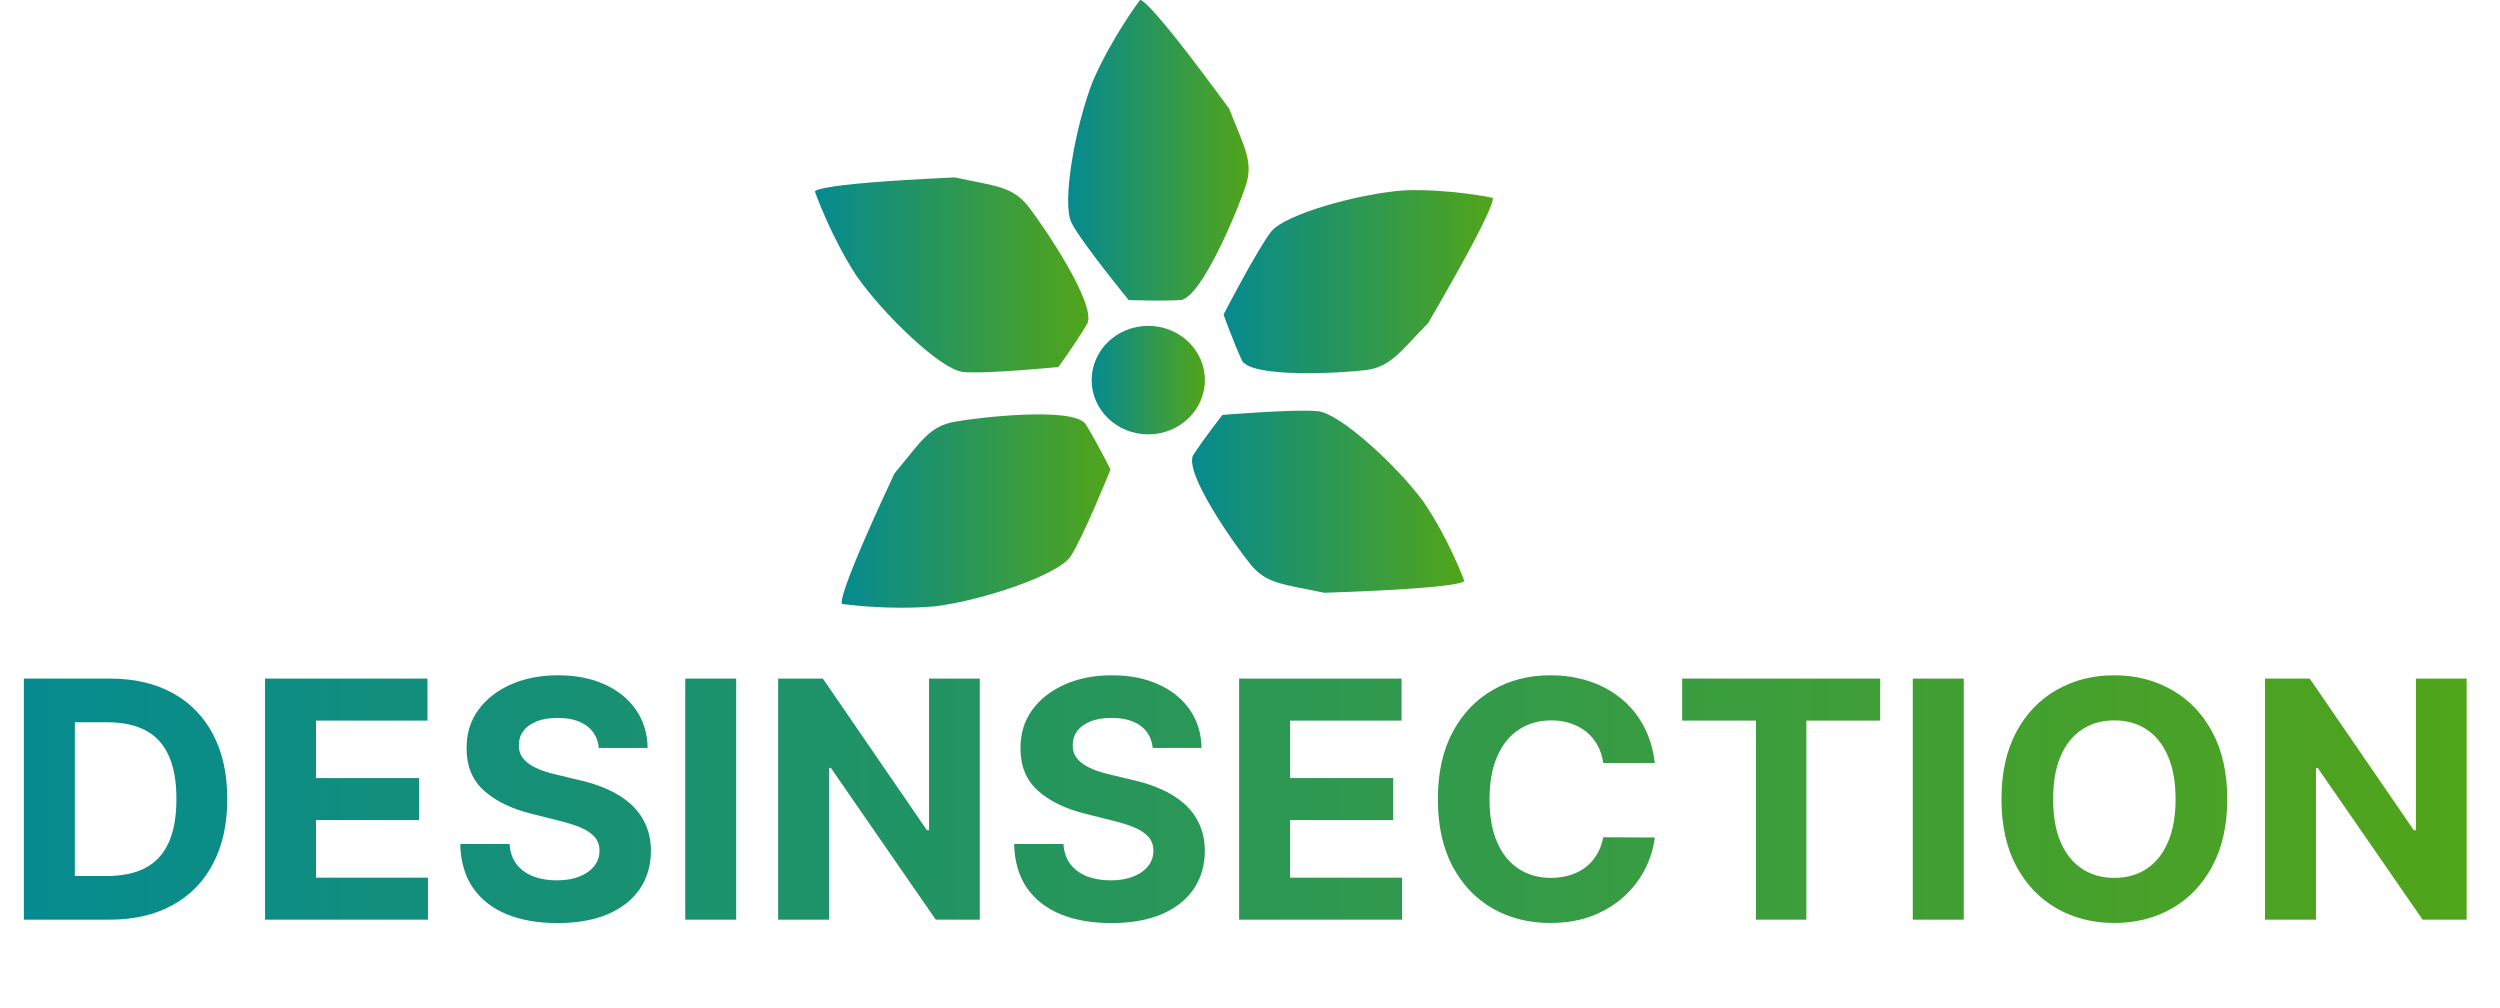
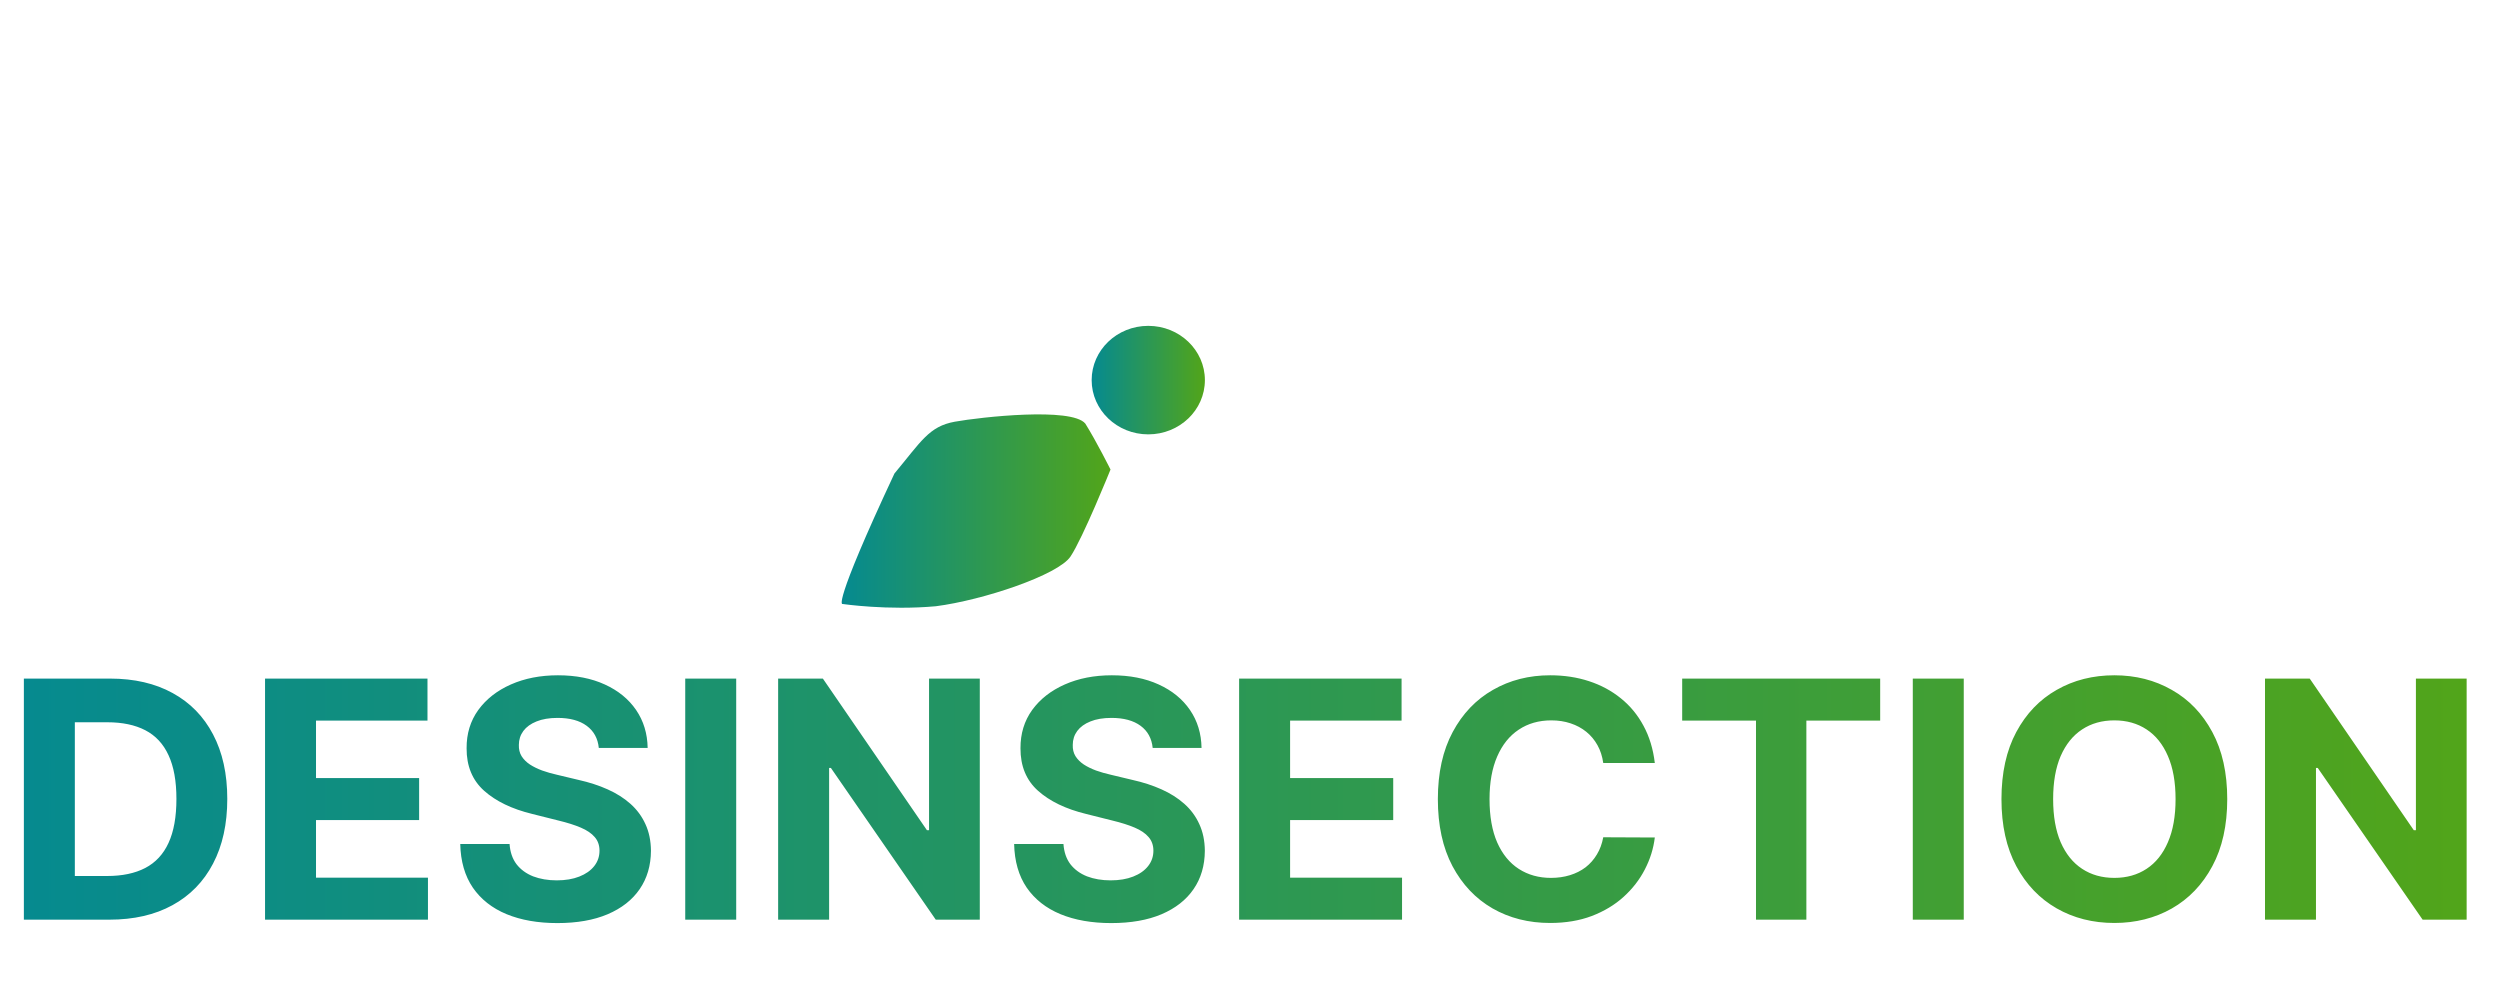
<svg xmlns="http://www.w3.org/2000/svg" width="181" height="73" viewBox="0 0 181 73" fill="none">
-   <path d="M88.507 30.041C88.507 30.041 93.836 29.596 95.433 29.773C97.03 29.951 101.117 33.68 103.072 36.344C104.937 39.096 106.005 42.029 106.005 42.029C106.005 42.029 106.714 42.561 95.878 42.916C92.946 42.293 91.704 42.293 90.549 40.874C89.394 39.454 85.752 34.303 86.375 32.97C87.175 31.728 88.507 30.038 88.507 30.038V30.041Z" fill="url(#paint0_linear_204_583)" />
-   <path d="M88.585 22.773C88.585 22.773 91.041 18.022 92.039 16.762C93.038 15.503 98.37 14.021 101.664 13.781C104.987 13.663 108.037 14.317 108.037 14.317C108.037 14.317 108.865 13.997 103.411 23.368C101.327 25.522 100.666 26.576 98.85 26.798C97.034 27.021 90.735 27.369 89.935 26.134C89.305 24.794 88.585 22.77 88.585 22.77V22.773Z" fill="url(#paint1_linear_204_583)" />
-   <path d="M81.711 21.719C81.711 21.719 78.323 17.576 77.585 16.147C76.844 14.717 77.857 9.092 79.123 5.871C80.518 2.671 82.518 0.027 82.518 0.027C82.518 0.027 82.591 -0.881 88.992 7.871C90.087 10.671 90.783 11.697 90.174 13.51C89.562 15.322 87.04 21.434 85.51 21.723C83.958 21.81 81.714 21.723 81.714 21.723L81.711 21.719Z" fill="url(#paint2_linear_204_583)" />
-   <path d="M76.632 26.571C76.632 26.571 71.31 27.1 69.707 26.926C68.103 26.752 63.981 22.794 61.998 19.959C60.105 17.029 59.01 13.899 59.01 13.899C59.01 13.899 58.293 13.335 69.126 12.845C72.061 13.481 73.307 13.471 74.476 14.981C75.644 16.49 79.342 21.976 78.733 23.409C77.947 24.748 76.632 26.571 76.632 26.571Z" fill="url(#paint3_linear_204_583)" />
  <path d="M80.401 33.995C80.401 33.995 78.401 38.956 77.503 40.295C76.606 41.631 71.186 43.45 67.756 43.892C64.281 44.209 60.997 43.728 60.997 43.728C60.997 43.728 60.166 44.101 64.758 34.281C66.685 31.974 67.252 30.868 69.13 30.531C71.009 30.193 77.583 29.466 78.575 30.666C79.399 31.985 80.401 33.995 80.401 33.995Z" fill="url(#paint4_linear_204_583)" />
  <ellipse cx="83.135" cy="27.52" rx="4.099" ry="3.928" fill="url(#paint5_linear_204_583)" />
  <path d="M7.915 66.584H1.728V49.13H7.967C9.722 49.13 11.234 49.479 12.501 50.178C13.768 50.871 14.742 51.868 15.424 53.169C16.111 54.471 16.455 56.027 16.455 57.84C16.455 59.658 16.111 61.221 15.424 62.527C14.742 63.834 13.762 64.837 12.484 65.536C11.211 66.235 9.688 66.584 7.915 66.584ZM5.418 63.422H7.762C8.853 63.422 9.771 63.229 10.515 62.843C11.265 62.451 11.827 61.846 12.202 61.027C12.583 60.203 12.773 59.141 12.773 57.84C12.773 56.55 12.583 55.496 12.202 54.678C11.827 53.86 11.268 53.258 10.523 52.871C9.779 52.485 8.862 52.292 7.771 52.292H5.418V63.422ZM19.189 66.584V49.13H30.95V52.172H22.879V56.331H30.345V59.374H22.879V63.542H30.984V66.584H19.189ZM43.353 54.15C43.285 53.462 42.992 52.928 42.475 52.547C41.958 52.167 41.256 51.976 40.37 51.976C39.768 51.976 39.259 52.062 38.844 52.232C38.43 52.397 38.111 52.627 37.89 52.922C37.674 53.218 37.566 53.553 37.566 53.928C37.555 54.24 37.62 54.513 37.762 54.746C37.91 54.979 38.111 55.181 38.367 55.351C38.623 55.516 38.918 55.661 39.254 55.786C39.589 55.905 39.947 56.008 40.327 56.093L41.896 56.468C42.657 56.638 43.356 56.865 43.992 57.15C44.629 57.434 45.18 57.783 45.646 58.198C46.111 58.613 46.472 59.101 46.728 59.664C46.989 60.226 47.123 60.871 47.129 61.598C47.123 62.667 46.85 63.593 46.31 64.377C45.776 65.155 45.004 65.76 43.992 66.192C42.986 66.618 41.773 66.831 40.353 66.831C38.944 66.831 37.717 66.615 36.671 66.184C35.631 65.752 34.819 65.113 34.234 64.266C33.654 63.414 33.35 62.36 33.322 61.104H36.893C36.932 61.689 37.1 62.178 37.396 62.57C37.697 62.956 38.097 63.249 38.597 63.448C39.103 63.641 39.674 63.738 40.31 63.738C40.935 63.738 41.478 63.647 41.938 63.465C42.404 63.283 42.765 63.03 43.021 62.706C43.276 62.383 43.404 62.01 43.404 61.59C43.404 61.198 43.288 60.868 43.055 60.601C42.827 60.334 42.492 60.107 42.049 59.919C41.611 59.732 41.075 59.562 40.438 59.408L38.538 58.931C37.066 58.573 35.904 58.013 35.052 57.252C34.2 56.49 33.776 55.465 33.782 54.175C33.776 53.118 34.057 52.195 34.626 51.405C35.2 50.615 35.986 49.999 36.986 49.556C37.986 49.113 39.123 48.891 40.396 48.891C41.691 48.891 42.822 49.113 43.788 49.556C44.759 49.999 45.515 50.615 46.055 51.405C46.594 52.195 46.873 53.11 46.89 54.15H43.353ZM53.301 49.13V66.584H49.611V49.13H53.301ZM70.937 49.13V66.584H67.749L60.156 55.598H60.028V66.584H56.337V49.13H59.576L67.11 60.107H67.263V49.13H70.937ZM83.454 54.15C83.386 53.462 83.094 52.928 82.577 52.547C82.06 52.167 81.358 51.976 80.472 51.976C79.869 51.976 79.361 52.062 78.946 52.232C78.531 52.397 78.213 52.627 77.992 52.922C77.776 53.218 77.668 53.553 77.668 53.928C77.656 54.24 77.722 54.513 77.864 54.746C78.011 54.979 78.213 55.181 78.469 55.351C78.724 55.516 79.02 55.661 79.355 55.786C79.69 55.905 80.048 56.008 80.429 56.093L81.997 56.468C82.758 56.638 83.457 56.865 84.094 57.15C84.73 57.434 85.281 57.783 85.747 58.198C86.213 58.613 86.574 59.101 86.829 59.664C87.091 60.226 87.224 60.871 87.23 61.598C87.224 62.667 86.952 63.593 86.412 64.377C85.878 65.155 85.105 65.76 84.094 66.192C83.088 66.618 81.875 66.831 80.454 66.831C79.046 66.831 77.818 66.615 76.773 66.184C75.733 65.752 74.921 65.113 74.335 64.266C73.756 63.414 73.452 62.36 73.423 61.104H76.994C77.034 61.689 77.202 62.178 77.497 62.57C77.798 62.956 78.199 63.249 78.699 63.448C79.204 63.641 79.776 63.738 80.412 63.738C81.037 63.738 81.579 63.647 82.04 63.465C82.506 63.283 82.867 63.03 83.122 62.706C83.378 62.383 83.506 62.01 83.506 61.59C83.506 61.198 83.389 60.868 83.156 60.601C82.929 60.334 82.594 60.107 82.151 59.919C81.713 59.732 81.176 59.562 80.54 59.408L78.639 58.931C77.168 58.573 76.006 58.013 75.153 57.252C74.301 56.49 73.878 55.465 73.883 54.175C73.878 53.118 74.159 52.195 74.727 51.405C75.301 50.615 76.088 49.999 77.088 49.556C78.088 49.113 79.224 48.891 80.497 48.891C81.793 48.891 82.923 49.113 83.889 49.556C84.861 49.999 85.617 50.615 86.156 51.405C86.696 52.195 86.974 53.11 86.992 54.15H83.454ZM89.712 66.584V49.13H101.474V52.172H93.403V56.331H100.869V59.374H93.403V63.542H101.508V66.584H89.712ZM119.808 55.24H116.075C116.007 54.758 115.868 54.328 115.658 53.953C115.447 53.573 115.178 53.249 114.848 52.982C114.518 52.715 114.138 52.51 113.706 52.368C113.28 52.226 112.817 52.155 112.317 52.155C111.413 52.155 110.626 52.38 109.956 52.828C109.286 53.272 108.766 53.919 108.396 54.772C108.027 55.618 107.842 56.647 107.842 57.857C107.842 59.101 108.027 60.147 108.396 60.993C108.771 61.84 109.294 62.479 109.964 62.911C110.635 63.343 111.411 63.559 112.291 63.559C112.786 63.559 113.243 63.493 113.663 63.363C114.089 63.232 114.467 63.042 114.797 62.792C115.126 62.536 115.399 62.226 115.615 61.863C115.837 61.499 115.99 61.084 116.075 60.618L119.808 60.635C119.712 61.437 119.47 62.209 119.084 62.953C118.703 63.692 118.189 64.354 117.541 64.939C116.899 65.519 116.132 65.979 115.24 66.32C114.354 66.655 113.351 66.823 112.232 66.823C110.675 66.823 109.283 66.471 108.055 65.766C106.834 65.061 105.868 64.042 105.158 62.706C104.453 61.371 104.101 59.755 104.101 57.857C104.101 55.953 104.459 54.334 105.175 52.999C105.891 51.664 106.862 50.647 108.089 49.948C109.317 49.243 110.697 48.891 112.232 48.891C113.243 48.891 114.18 49.033 115.044 49.317C115.913 49.601 116.683 50.016 117.354 50.562C118.024 51.101 118.57 51.763 118.99 52.547C119.416 53.331 119.689 54.229 119.808 55.24ZM121.79 52.172V49.13H136.125V52.172H130.781V66.584H127.134V52.172H121.79ZM142.176 49.13V66.584H138.486V49.13H142.176ZM161.252 57.857C161.252 59.76 160.891 61.38 160.17 62.715C159.454 64.05 158.477 65.07 157.238 65.775C156.005 66.473 154.619 66.823 153.079 66.823C151.528 66.823 150.136 66.471 148.903 65.766C147.67 65.061 146.695 64.042 145.979 62.706C145.263 61.371 144.906 59.755 144.906 57.857C144.906 55.953 145.263 54.334 145.979 52.999C146.695 51.664 147.67 50.647 148.903 49.948C150.136 49.243 151.528 48.891 153.079 48.891C154.619 48.891 156.005 49.243 157.238 49.948C158.477 50.647 159.454 51.664 160.17 52.999C160.891 54.334 161.252 55.953 161.252 57.857ZM157.511 57.857C157.511 56.624 157.326 55.584 156.957 54.738C156.593 53.891 156.079 53.249 155.414 52.812C154.749 52.374 153.971 52.155 153.079 52.155C152.187 52.155 151.408 52.374 150.744 52.812C150.079 53.249 149.562 53.891 149.192 54.738C148.829 55.584 148.647 56.624 148.647 57.857C148.647 59.09 148.829 60.13 149.192 60.976C149.562 61.823 150.079 62.465 150.744 62.902C151.408 63.34 152.187 63.559 153.079 63.559C153.971 63.559 154.749 63.34 155.414 62.902C156.079 62.465 156.593 61.823 156.957 60.976C157.326 60.13 157.511 59.09 157.511 57.857ZM178.585 49.13V66.584H175.398L167.804 55.598H167.676V66.584H163.986V49.13H167.224L174.759 60.107H174.912V49.13H178.585Z" fill="url(#paint6_linear_204_583)" />
  <defs>
    <linearGradient id="paint0_linear_204_583" x1="86.304" y1="36.324" x2="106.014" y2="36.324" gradientUnits="userSpaceOnUse">
      <stop stop-color="#058A90" />
      <stop offset="1" stop-color="#52A519" />
    </linearGradient>
    <linearGradient id="paint1_linear_204_583" x1="88.585" y1="20.393" x2="108.082" y2="20.393" gradientUnits="userSpaceOnUse">
      <stop stop-color="#058A90" />
      <stop offset="1" stop-color="#52A519" />
    </linearGradient>
    <linearGradient id="paint2_linear_204_583" x1="77.334" y1="10.881" x2="90.401" y2="10.881" gradientUnits="userSpaceOnUse">
      <stop stop-color="#058A90" />
      <stop offset="1" stop-color="#52A519" />
    </linearGradient>
    <linearGradient id="paint3_linear_204_583" x1="59" y1="19.903" x2="78.801" y2="19.903" gradientUnits="userSpaceOnUse">
      <stop stop-color="#058A90" />
      <stop offset="1" stop-color="#52A519" />
    </linearGradient>
    <linearGradient id="paint4_linear_204_583" x1="60.938" y1="37.001" x2="80.401" y2="37.001" gradientUnits="userSpaceOnUse">
      <stop stop-color="#058A90" />
      <stop offset="1" stop-color="#52A519" />
    </linearGradient>
    <linearGradient id="paint5_linear_204_583" x1="79.036" y1="27.52" x2="87.234" y2="27.52" gradientUnits="userSpaceOnUse">
      <stop stop-color="#058A90" />
      <stop offset="1" stop-color="#52A519" />
    </linearGradient>
    <linearGradient id="paint6_linear_204_583" x1="0.211" y1="58.084" x2="180.211" y2="58.084" gradientUnits="userSpaceOnUse">
      <stop stop-color="#058A90" />
      <stop offset="1" stop-color="#52A519" />
    </linearGradient>
  </defs>
</svg>